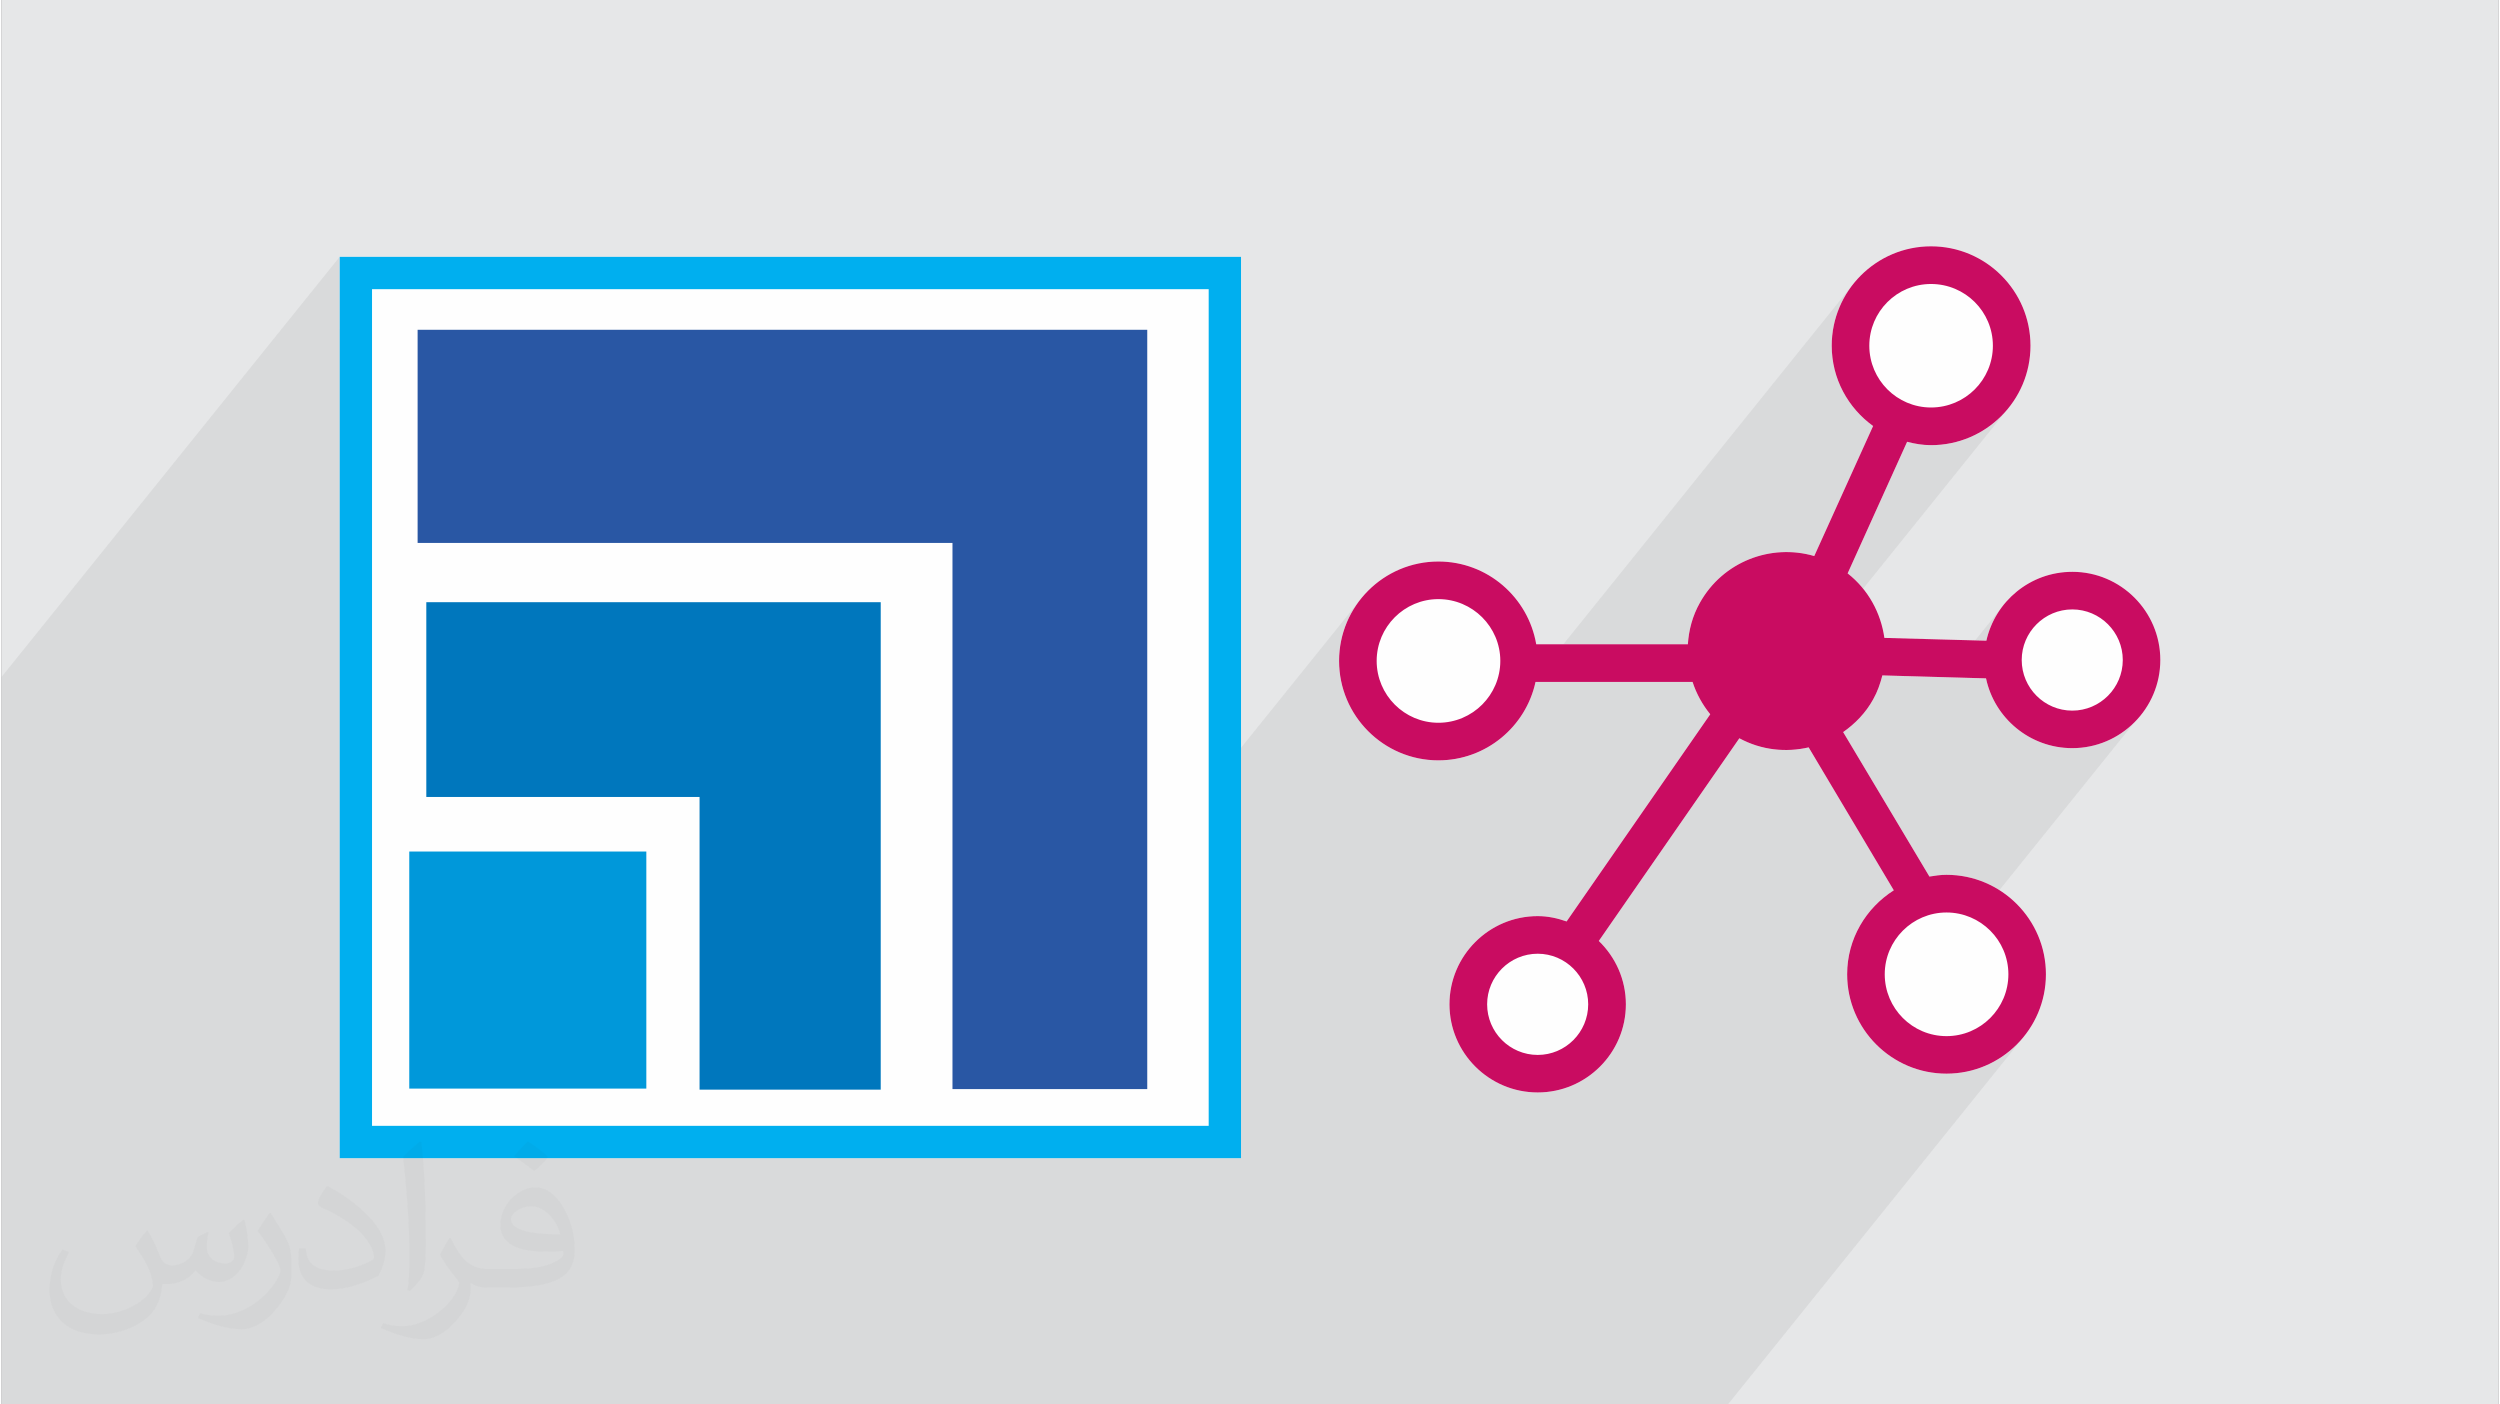
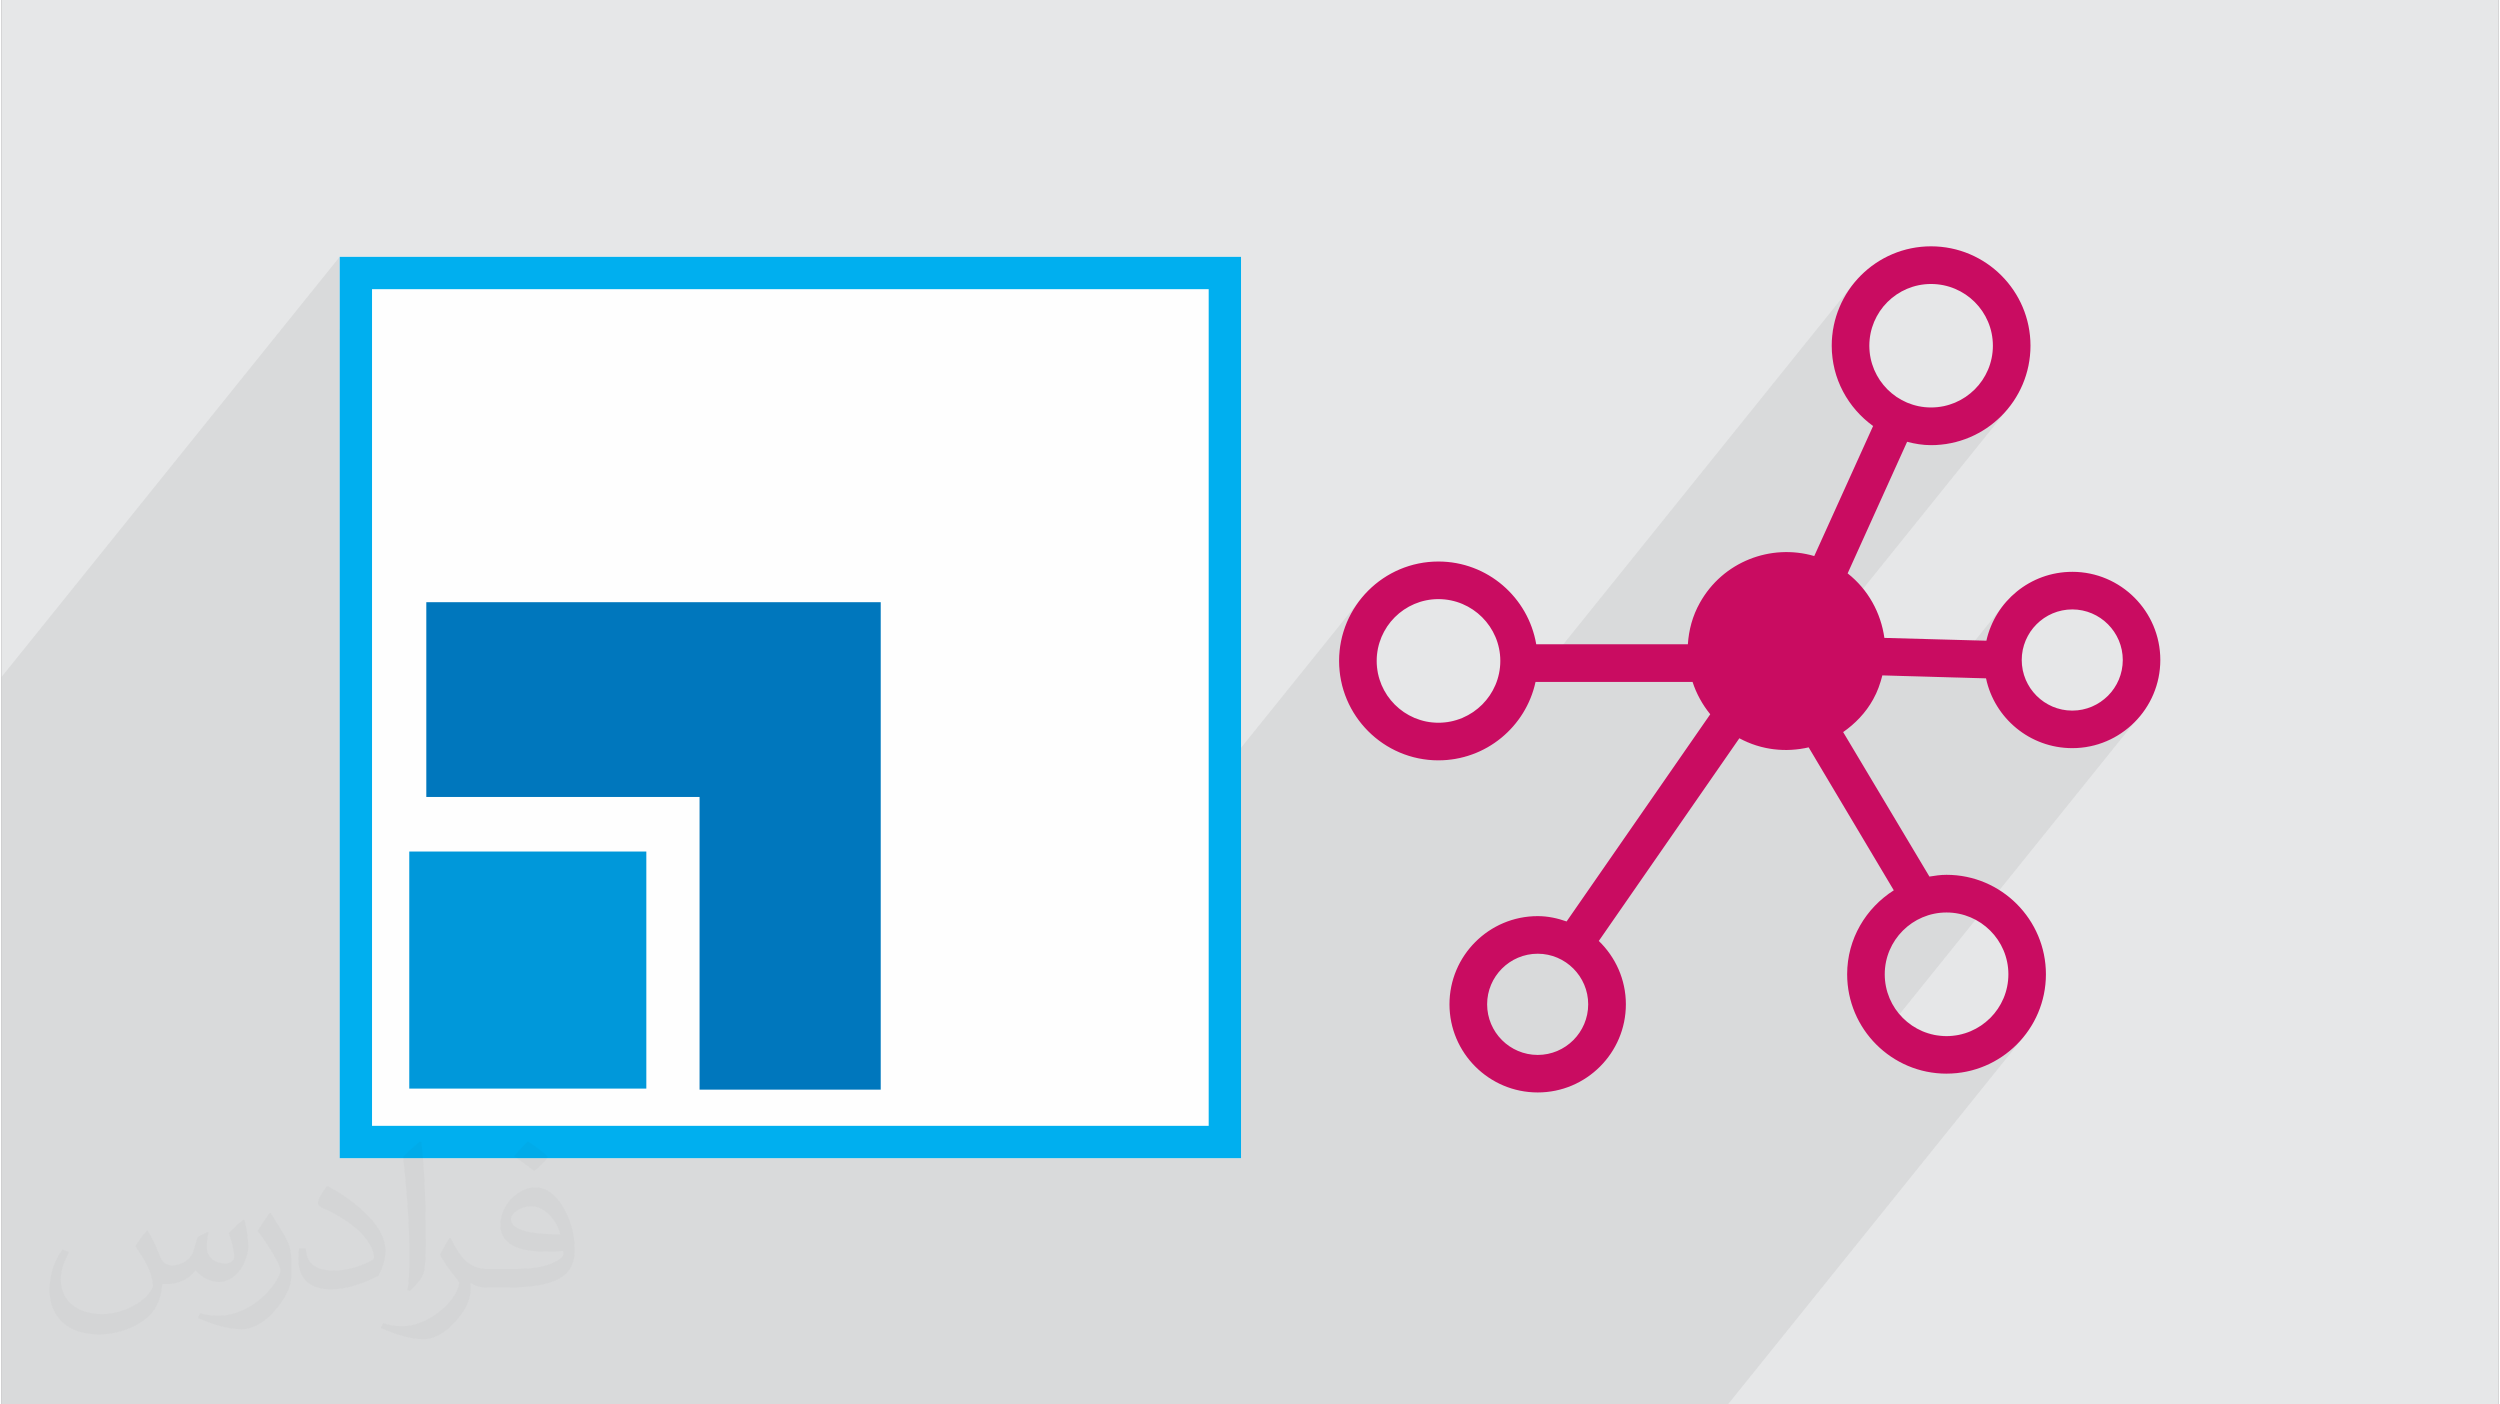
<svg xmlns="http://www.w3.org/2000/svg" xml:space="preserve" width="356px" height="200px" version="1.0" shape-rendering="geometricPrecision" text-rendering="geometricPrecision" image-rendering="optimizeQuality" fill-rule="evenodd" clip-rule="evenodd" viewBox="0 0 35600 20025">
  <rect x="0" y="0" width="35600" height="20025" fill="#808080" stroke="none" />
  <g id="Layer_x0020_1">
    <g id="_1436533997168">
      <path fill="#E6E7E8" d="M0 0l35600 0 0 20025 -35600 0 0 -20025z" />
      <path fill="#373435" fill-opacity="0.078" d="M5932 4702l-650 808 0 -1387 -461 573 0 -1034 -4821 5990 0 10373 24613 0 4211 -5233 -91 100 -101 92 -109 82 -117 71 -124 59 -130 48 -136 35 -140 22 -145 7 -15 -1 638 -793 -130 108 -150 82 -166 51 -177 18 -177 -18 -166 -51 -149 -82 -131 -108 -46 -55 3349 -4161 -186 154 -213 116 -236 73 -252 26 -86 -8 595 -739 -107 88 -122 67 -135 42 -145 15 -146 -15 -135 -42 -122 -67 -107 -88 -88 -107 -67 -122 -42 -136 -14 -145 14 -145 42 -135 67 -122 -605 752 -27 -88 -417 -12 422 -525 64 -203 96 -187 125 -167 -867 1077 -901 -25 -955 1187 -96 -161 -122 23 -125 12 -125 2 -126 -10 -125 -22 -124 -33 -122 -45 -84 -40 3792 -4713 -91 101 -101 91 -109 82 -117 71 -124 60 -130 48 -136 35 -141 21 -145 8 -13 -1 744 -925 -107 131 -131 108 -150 81 -165 51 -178 18 -177 -18 -165 -51 -149 -81 -131 -108 -107 -131 -82 -149 -51 -166 -18 -177 18 -178 51 -165 82 -149 -650 807 -26 -141 -11 -174 7 -145 22 -140 35 -136 47 -130 60 -124 71 -117 82 -109 -5397 6707 -51 21 -116 36 -119 27 -123 16 -126 6 -12 -1 744 -924 -108 130 -131 108 -149 81 -166 52 -178 18 -177 -18 -165 -52 -150 -81 -130 -108 -107 -130 -82 -150 -51 -166 -18 -177 18 -177 51 -165 82 -150 -651 808 -7 -31 -22 -140 -7 -145 7 -145 22 -140 34 -136 48 -130 60 -124 71 -116 82 -109 -3059 3800 0 -4582 0 -3039 -10403 0z" />
      <g>
        <path fill="#FEFEFE" fill-rule="nonzero" d="M5051 3662l12621 0 0 12851 -12851 0 0 -12851 230 0z" />
-         <path fill="#FEFEFE" d="M29524 8153c-600,0 -1099,421 -1225,982l-1454 -40c-50,-355 -229,-688 -524,-920l848 -1876c110,29 224,48 341,48 783,0 1418,-636 1418,-1418 0,-781 -635,-1417 -1418,-1417 -781,0 -1416,636 -1416,1417 0,472 234,888 590,1145l-839 1854c-620,-181 -1304,80 -1631,667 -106,188 -158,390 -171,591l-2162 0c-114,-668 -694,-1180 -1395,-1180 -781,0 -1416,636 -1416,1417 0,782 635,1418 1416,1418 679,0 1247,-480 1385,-1118l2239 0c54,166 140,323 252,461l-2048 2954c-130,-46 -267,-76 -412,-76 -694,0 -1258,564 -1258,1257 0,693 564,1257 1258,1257 693,0 1257,-564 1257,-1257 0,-354 -149,-674 -386,-903l2004 -2890c313,170 664,205 988,130l1214 2038c-397,252 -665,692 -665,1197 0,781 635,1417 1417,1417 781,0 1417,-636 1417,-1417 0,-781 -636,-1418 -1417,-1418 -85,0 -164,12 -244,25l-1230 -2060c170,-119 321,-273 428,-467 62,-110 101,-225 131,-341l1478 42c120,567 625,995 1230,995 691,0 1255,-564 1255,-1257 0,-692 -562,-1257 -1255,-1257z" />
        <path fill="#C90C61" d="M29524 8153c-600,0 -1099,421 -1225,982l-1454 -40c-50,-355 -229,-688 -524,-920l848 -1876c110,29 224,48 341,48 783,0 1418,-636 1418,-1418 0,-781 -635,-1417 -1418,-1417 -781,0 -1416,636 -1416,1417 0,472 234,888 590,1145l-839 1854c-620,-181 -1304,80 -1631,667 -106,188 -158,390 -171,591l-2162 0c-114,-668 -694,-1180 -1395,-1180 -781,0 -1416,636 -1416,1417 0,782 635,1418 1416,1418 679,0 1247,-480 1385,-1118l2239 0c54,166 140,323 252,461l-2048 2954c-130,-46 -267,-76 -412,-76 -694,0 -1258,564 -1258,1257 0,693 564,1257 1258,1257 693,0 1257,-564 1257,-1257 0,-354 -149,-674 -386,-903l2004 -2890c313,170 664,205 988,130l1214 2038c-397,252 -665,692 -665,1197 0,781 635,1417 1417,1417 781,0 1417,-636 1417,-1417 0,-781 -636,-1418 -1417,-1418 -85,0 -164,12 -244,25l-1230 -2060c170,-119 321,-273 428,-467 62,-110 101,-225 131,-341l1478 42c120,567 625,995 1230,995 691,0 1255,-564 1255,-1257 0,-692 -562,-1257 -1255,-1257zm-2894 -3224c0,-486 395,-880 880,-880 487,0 882,394 882,880 0,486 -395,881 -882,881 -485,0 -880,-395 -880,-881zm-6144 5376c-485,0 -880,-396 -880,-882 0,-485 395,-881 880,-881 487,0 883,396 883,881 0,486 -396,882 -883,882zm1416 4736c-398,0 -721,-324 -721,-722 0,-396 323,-721 721,-721 397,0 720,325 720,721 0,398 -323,722 -720,722zm5829 -2031c486,0 882,396 882,881 0,487 -396,882 -882,882 -486,0 -881,-395 -881,-882 0,-485 395,-881 881,-881zm1793 -2878c-398,0 -721,-324 -721,-722 0,-396 323,-721 721,-721 397,0 720,325 720,721 0,398 -323,722 -720,722z" />
        <path fill="#00AFEF" fill-rule="nonzero" d="M5051 3662l12621 0 0 12851 -12851 0 0 -12851 230 0zm12160 461l-11929 0 0 11929 11929 0 0 -11929z" />
        <path fill="#0098DA" d="M5813 12141l3380 0 0 3380 -3380 0 0 -3380z" />
        <path fill="#0077BD" d="M12535 8586l0 2777 0 4173 -2583 0 0 -4173 -3896 0 0 -2777 6479 0z" />
-         <path fill="#2957A4" d="M5932 4702l10403 0 0 3039 0 7787 -2777 0 0 -7787 -7626 0 0 -3039z" />
      </g>
      <path fill="#373435" fill-opacity="0.031" d="M2082 17547c68,104 112,203 155,312 32,64 49,183 199,183 44,0 107,-14 163,-45 63,-33 111,-83 136,-159l60 -202 146 -72 10 10c-20,77 -25,149 -25,206 0,170 146,234 262,234 68,0 129,-34 129,-95 0,-81 -34,-217 -78,-339 68,-68 136,-136 214,-191l12 6c34,144 53,287 53,381 0,93 -41,196 -75,264 -70,132 -194,238 -344,238 -114,0 -241,-58 -328,-163l-5 0c-82,101 -209,193 -412,193l-63 0c-10,134 -39,229 -83,314 -121,237 -480,404 -818,404 -470,0 -706,-272 -706,-633 0,-223 73,-431 185,-578l92 38c-70,134 -117,262 -117,385 0,338 275,499 592,499 294,0 658,-187 724,-404 -25,-237 -114,-348 -250,-565 41,-72 94,-144 160,-221l12 0zm5421 -1274c99,62 196,136 291,221 -53,74 -119,142 -201,202 -95,-77 -190,-143 -287,-213 66,-74 131,-146 197,-210zm51 926c-160,0 -291,105 -291,183 0,168 320,219 703,217 -48,-196 -216,-400 -412,-400zm-359 895c208,0 390,-6 529,-41 155,-39 286,-118 286,-171 0,-15 0,-31 -5,-46 -87,8 -187,8 -274,8 -282,0 -498,-64 -583,-222 -21,-44 -36,-93 -36,-149 0,-152 66,-303 182,-406 97,-85 204,-138 313,-138 197,0 354,158 464,408 60,136 101,293 101,491 0,132 -36,243 -118,326 -153,148 -435,204 -867,204l-196 0 0 0 -51 0c-107,0 -184,-19 -245,-66l-10 0c3,25 5,50 5,72 0,97 -32,221 -97,320 -192,287 -400,410 -580,410 -182,0 -405,-70 -606,-161l36 -70c65,27 155,46 279,46 325,0 752,-314 805,-619 -12,-25 -34,-58 -65,-93 -95,-113 -155,-208 -211,-307 48,-95 92,-171 133,-239l17 -2c139,282 265,445 546,445l44 0 0 0 204 0zm-1408 299c24,-130 26,-276 26,-413l0 -202c0,-377 -48,-926 -87,-1282 68,-75 163,-161 238,-219l22 6c51,450 63,972 63,1452 0,126 -5,250 -17,340 -7,114 -73,201 -214,332l-31 -14zm-1449 -596c7,177 94,318 398,318 189,0 349,-50 526,-135 32,-14 49,-33 49,-49 0,-111 -85,-258 -228,-392 -139,-126 -323,-237 -495,-311 -59,-25 -78,-52 -78,-77 0,-51 68,-158 124,-235l19 -2c197,103 417,256 580,427 148,157 240,316 240,489 0,128 -39,250 -102,361 -216,109 -446,192 -674,192 -277,0 -466,-130 -466,-436 0,-33 0,-84 12,-150l95 0zm-501 -503l172 278c63,103 122,215 122,392l0 227c0,183 -117,379 -306,573 -148,132 -279,188 -400,188 -180,0 -386,-56 -624,-159l27 -70c75,21 162,37 269,37 342,-2 692,-252 852,-557 19,-35 26,-68 26,-90 0,-36 -19,-75 -34,-110 -87,-165 -184,-315 -291,-453 56,-89 112,-174 173,-258l14 2z" />
    </g>
  </g>
</svg>